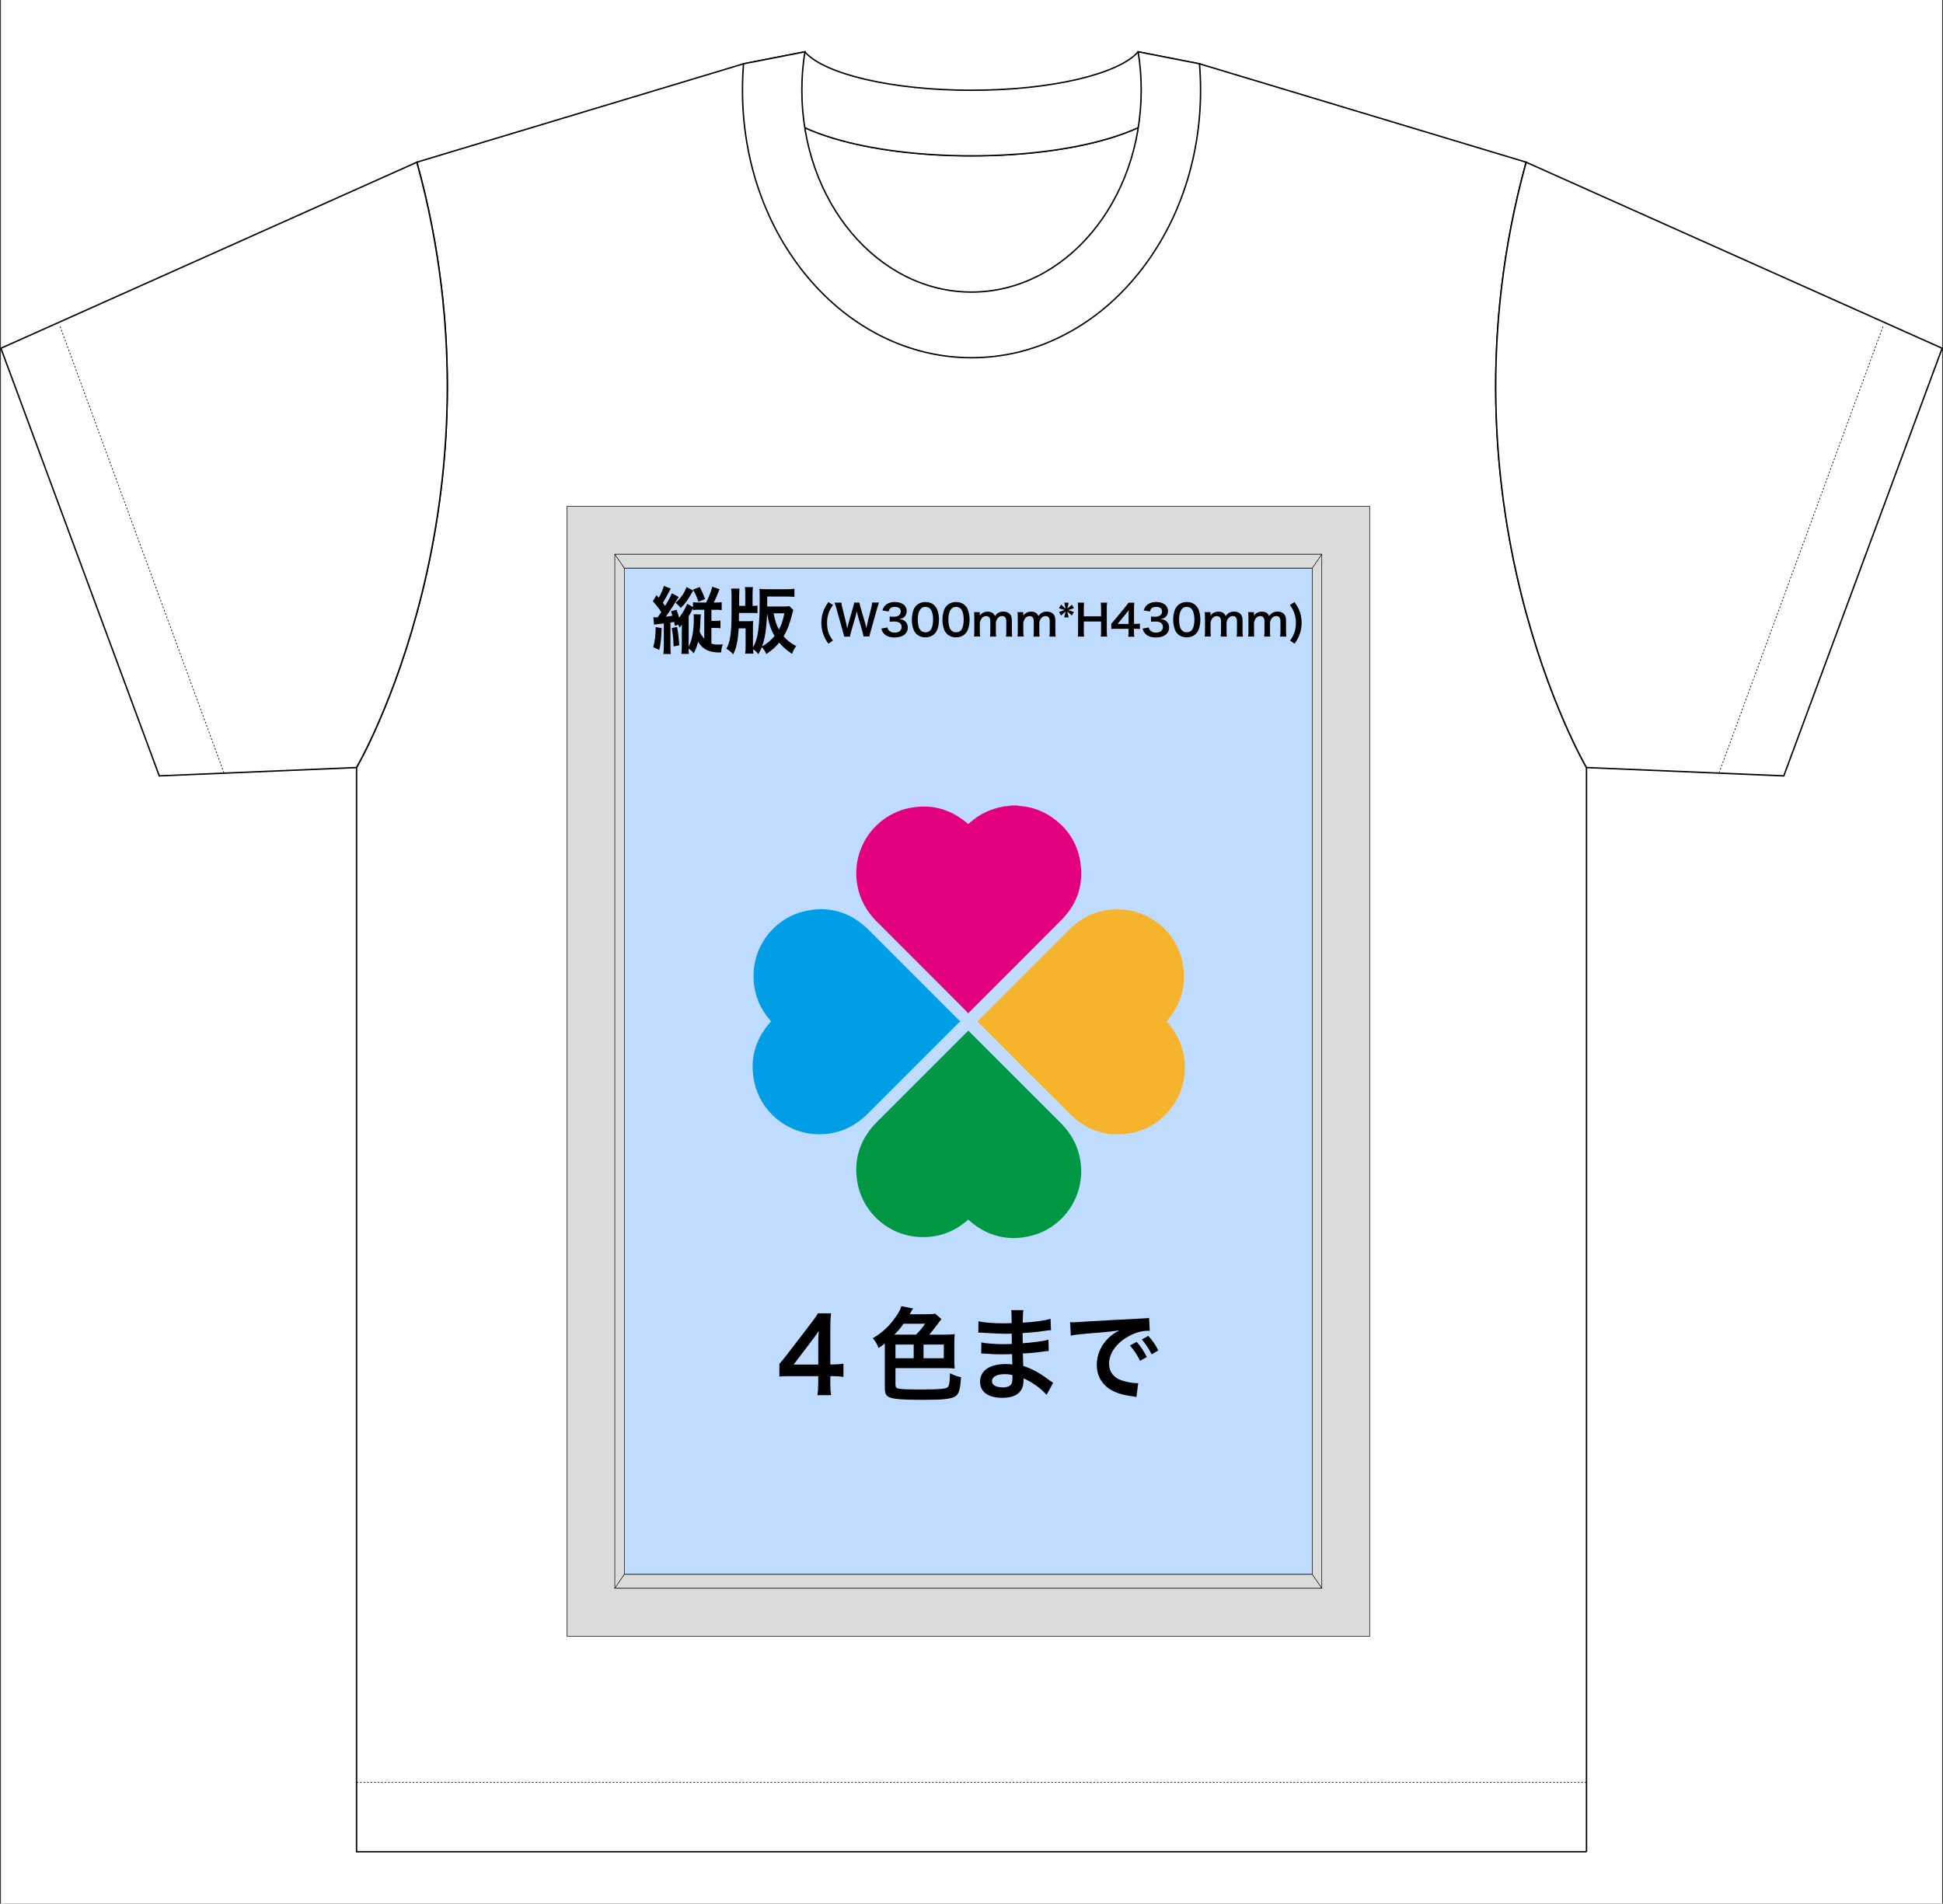
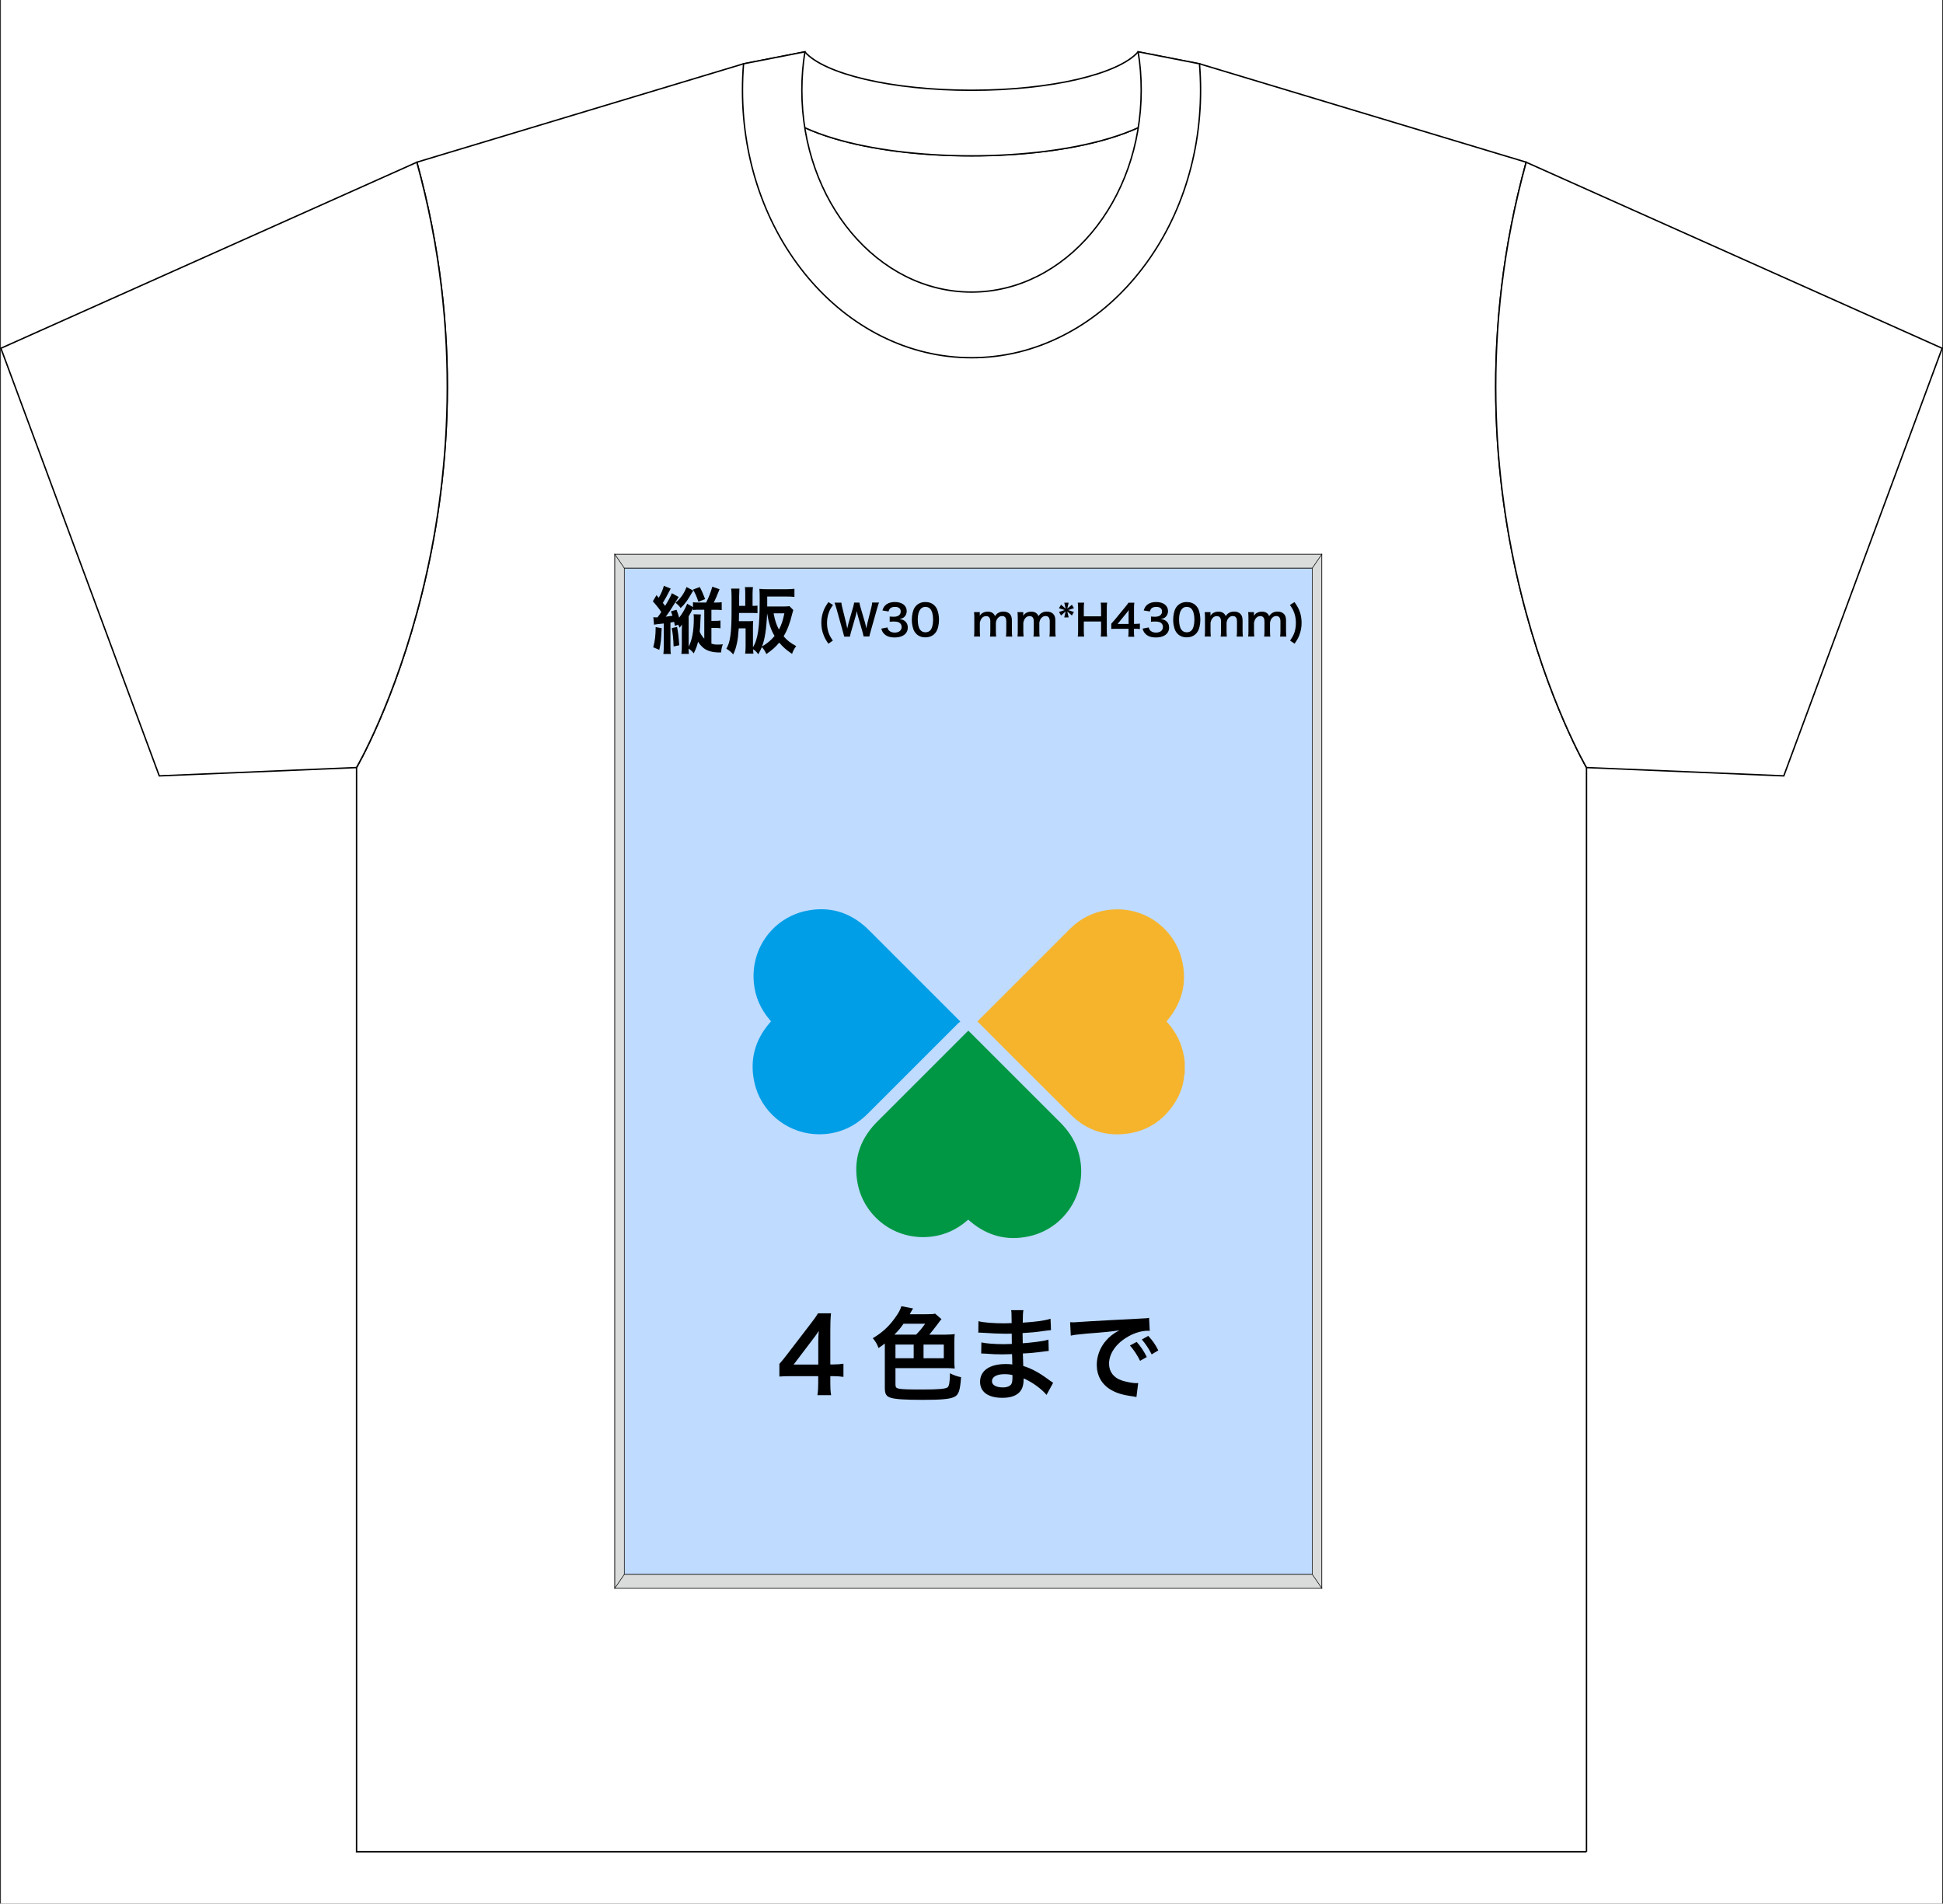
<svg xmlns="http://www.w3.org/2000/svg" id="_レイヤー_2" data-name="レイヤー 2" viewBox="0 0 343.31 336.38">
  <rect x="0" y="0" width="343.31" height="336.38" fill="#333333" stroke="none" />
  <defs>
    <style>
      .cls-1 {
        stroke-width: .25px;
      }

      .cls-1, .cls-2, .cls-3, .cls-4 {
        stroke: #000;
        stroke-miterlimit: 10;
      }

      .cls-1, .cls-4, .cls-5 {
        fill: #fff;
      }

      .cls-2 {
        fill: #dadbdb;
      }

      .cls-2, .cls-3 {
        stroke-width: .1px;
      }

      .cls-3 {
        fill: #bfdbff;
      }

      .cls-6, .cls-7, .cls-8, .cls-5, .cls-9, .cls-10 {
        stroke-width: 0px;
      }

      .cls-4 {
        stroke-dasharray: 0 0 .31 .31;
        stroke-width: .12px;
      }

      .cls-7 {
        fill: #e2007f;
      }

      .cls-8 {
        fill: #009ee7;
      }

      .cls-9 {
        fill: #f6b42c;
      }

      .cls-10 {
        fill: #009744;
      }
    </style>
  </defs>
  <g id="_レイヤー_1-2" data-name="レイヤー 1">
    <g>
      <rect class="cls-5" x=".16" width="343" height="336.38" />
      <g>
        <path class="cls-1" d="M280.32,327.21v-191.59s-27.31-46.61-10.66-106.96l-57.73-17.39c-.83,2.83-2.68,6.12-6.59,8.88-2.47,1.74-5.55,3.15-9.43,4.31-6.61,1.98-15.23,3.06-24.25,3.06s-17.64-1.09-24.25-3.06c-3.88-1.16-6.97-2.57-9.43-4.31-3.91-2.76-5.75-6.05-6.59-8.88l-57.73,17.39c16.65,60.35-10.66,106.96-10.66,106.96v191.59h217.32Z" />
-         <line class="cls-4" x1="62.99" y1="314.93" x2="280.32" y2="314.93" />
        <path class="cls-1" d="M62.99,135.63s27.31-46.61,10.66-106.96L.16,61.54l27.98,75.56,34.86-1.47Z" />
-         <line class="cls-4" x1="10.62" y1="57.7" x2="39.59" y2="136.61" />
        <path class="cls-1" d="M280.32,135.63s-27.31-46.61-10.66-106.96l73.5,32.87-27.98,75.56-34.86-1.47Z" />
-         <line class="cls-4" x1="332.7" y1="57.7" x2="303.72" y2="136.61" />
        <path class="cls-1" d="M171.66,27.54c9.03,0,17.64-1.09,24.25-3.06,3.88-1.16,6.97-2.57,9.43-4.31,3.91-2.76,5.75-6.05,6.59-8.88l-10.84-2.12c-3.42,3.9-15.3,6.78-29.44,6.78s-26.02-2.88-29.44-6.78l-10.84,2.12c.83,2.83,2.68,6.12,6.59,8.88,2.47,1.74,5.55,3.15,9.43,4.31,6.61,1.98,15.23,3.06,24.25,3.06Z" />
        <path class="cls-1" d="M171.66,63.21c5.56,0,10.95-1.29,16.02-3.85,4.84-2.43,9.17-5.9,12.87-10.31,7.47-8.89,11.58-20.65,11.58-33.11,0-1.57-.07-3.13-.19-4.67l-10.84-2.12c.36,2.2.54,4.46.54,6.78,0,19.7-13.42,35.68-29.98,35.68s-29.98-15.97-29.98-35.68c0-2.32.19-4.59.54-6.78l-10.84,2.12c-.13,1.54-.19,3.1-.19,4.67,0,12.46,4.11,24.22,11.58,33.11,3.7,4.4,8.03,7.87,12.87,10.31,5.07,2.55,10.46,3.85,16.02,3.85Z" />
      </g>
      <g>
        <polygon class="cls-2" points="231.87 100.39 231.87 278.2 233.55 280.65 233.55 97.94 231.87 100.39 231.87 100.39" />
        <polygon class="cls-2" points="110.31 278.2 110.31 100.39 108.63 97.94 108.63 280.65 110.31 278.2 110.31 278.2" />
-         <path class="cls-2" d="M100.17,89.48v199.64h141.84V89.48H100.17Z" />
        <path class="cls-2" d="M108.63,280.65V97.94h124.92v182.71h-124.92Z" />
        <path class="cls-3" d="M110.31,100.39v177.81h121.56V100.39c-40.52,0-81.04,0-121.56,0Z" />
        <polygon class="cls-2" points="231.87 278.2 110.31 278.2 108.63 280.65 233.55 280.65 231.87 278.2 231.87 278.2" />
        <polygon class="cls-2" points="110.31 100.39 231.87 100.39 233.55 97.94 108.63 97.94 110.31 100.39 110.31 100.39" />
      </g>
      <g>
        <path class="cls-6" d="M119.24,110.58c-.06-.35-.08-.43-.13-.69-.26.05-.35.06-.65.12v3.97c0,.84.01,1.19.08,1.58h-1.33c.05-.41.08-.79.08-1.58v-3.81q-.38.04-1.13.12c-.2.03-.35.05-.6.09l-.12-1.33c.18.03.29.04.48.04h.26c.34-.45.35-.48.66-.94-.42-.65-.85-1.19-1.49-1.9l.65-1.09.39.47c.44-.74.79-1.58.9-2.12l1.22.5c-.08.12-.13.22-.26.48-.35.7-.77,1.46-1.13,2.03.21.26.23.31.4.54.68-1.1,1.04-1.81,1.19-2.24l1.21.67q-.09.13-.38.61s-.09.13-.2.3c-.13.19-.26.4-.39.62-.68,1.09-.78,1.24-1.32,1.95.55-.06.74-.09,1.19-.17-.09-.28-.13-.4-.27-.78l.99-.27c.27.76.35.98.46,1.4.61-.81,1.07-1.59,1.42-2.47l1.02.59v-.85c.33.04.56.05.98.05h1.35c.46-.9.78-1.73,1.09-2.8l1.28.45c-.52,1.3-.76,1.85-1.03,2.35h.3c.51,0,.76-.01,1.11-.06v1.4c-.34-.05-.65-.06-1.09-.06h-.73v1.96h.6c.5,0,.73-.01,1-.06v1.37c-.27-.05-.48-.06-.96-.06h-.64v2.77c.39.13.61.17,1.08.17.3,0,.52-.01.94-.05-.18.49-.27.88-.3,1.43-.17.01-.3.01-.39.01-1.07,0-2.02-.26-2.62-.71-.39-.28-.74-.67-1.07-1.18-.16.68-.35,1.21-.76,2.05-.29-.36-.5-.56-.91-.84.01.46.03.66.05.93h-1.33c.05-.39.08-.8.08-1.47v-2.22c0-.48,0-.71.03-1.5-.17.25-.27.4-.43.57-.06-.22-.1-.27-.26-.54l-.57.22ZM116.91,111c-.08,1.93-.14,2.6-.42,3.83l-1.07-.45c.3-1.08.42-2.05.43-3.57l1.06.19ZM119.63,110.78c.18.94.27,1.65.39,3.24l-1,.21c-.05-1.38-.14-2.3-.33-3.24l.94-.21ZM122.5,104.37q-.17.23-.68,1.1c-.2.35-.4.66-.87,1.25q-.17.23-.69.72c-.23-.35-.51-.63-.91-.93.89-.74,1.56-1.69,1.95-2.78l1.2.63ZM122.45,107.48q-.06.09-.38.74c-.09.17-.2.38-.39.7v5.34c.6-1.14.91-2.78.91-4.94,0-.32-.01-.53-.04-.78l1.29.04c-.04.25-.05.4-.07.76-.03,1.1-.06,1.6-.14,2.29.2.45.44.83.81,1.24v-5.13h-.94c-.47,0-.69.01-1.06.05v-.31ZM123.4,106.33c-.36-1.05-.55-1.46-.96-2.15l1.2-.45c.35.65.59,1.18.95,2.13l-1.19.47Z" />
        <path class="cls-6" d="M140.17,107.78c-.07.21-.16.52-.21.74-.39,1.6-.83,2.78-1.5,3.92.66.75,1.17,1.15,2.22,1.73-.37.49-.55.84-.73,1.37-1.02-.68-1.58-1.18-2.27-1.99-.65.79-1.25,1.32-2.28,2.02-.22-.52-.39-.78-.79-1.23-.17.41-.29.66-.63,1.27-.31-.43-.51-.62-.91-.89.01.39.03.49.05.78h-1.46c.06-.38.08-.69.08-1.5v-2.97h-1.21c-.12,1.5-.16,1.81-.3,2.53-.2.91-.31,1.29-.68,2.08-.39-.46-.64-.67-1.21-1.01.68-1.1.92-2.86.92-6.44v-2.87c0-.56-.03-.98-.08-1.31h1.47q-.03.26-.05,1.32v1.73h1.08v-2.13c0-.53-.01-.84-.06-1.19h1.42c-.04.32-.07.71-.07,1.19v2.13c.52-.01.63-.01.87-.05v1.34c-.26-.03-.48-.04-1.12-.04h-2.14l-.03,1.46h1.45c.5,0,.78-.01,1.08-.04-.03.27-.04.52-.04,1.05v3.59c.89-1.41,1.19-3.57,1.19-8.38,0-.98-.01-1.47-.05-1.94.35.05.78.07,1.42.07h3.23c.63,0,1.13-.03,1.54-.08v1.43c-.43-.04-.99-.06-1.49-.06h-3.32v1.76h2.63c.66,0,1.03-.01,1.3-.06l.66.67ZM134.64,114.24c.94-.56,1.54-1.06,2.22-1.86-.66-1.11-1-2.13-1.32-3.99-.12,2.78-.39,4.55-.9,5.85ZM136.69,108.38c.23,1.25.51,2.08.94,2.86.46-.85.7-1.59.96-2.86h-1.9Z" />
        <path class="cls-6" d="M146.37,113.74c-.43-.61-.6-.92-.81-1.43-.3-.73-.44-1.46-.44-2.25,0-.66.1-1.3.3-1.88.21-.63.43-1.04.95-1.79l.81.51c-.44.63-.62.97-.79,1.5-.17.52-.26,1.07-.26,1.67s.08,1.14.24,1.64c.17.51.35.85.79,1.49l-.79.54Z" />
        <path class="cls-6" d="M152.6,112.5c-.03-.18-.11-.51-.18-.76l-.81-2.8c-.08-.29-.15-.58-.22-.96-.08.43-.16.72-.23.96l-.81,2.8c-.09.34-.15.58-.17.76h-1.01q-.04-.19-.21-.78l-1.21-4.33c-.13-.44-.21-.67-.3-.9h1.22c.02.26.05.48.14.81l.71,2.87c.05.23.14.62.18.88.1-.47.15-.68.21-.89l.84-2.91c.09-.32.14-.57.17-.77h.93c.02.18.09.48.17.75l.85,2.9c.05.2.09.35.21.91q.04-.17.08-.44c.02-.12.08-.41.1-.48l.71-2.84c.08-.29.12-.59.13-.81h1.22c-.11.26-.17.46-.3.9l-1.22,4.32c-.05.21-.09.35-.11.41q-.06.21-.08.37h-1.02Z" />
        <path class="cls-6" d="M156.8,110.87c.1.35.17.47.36.62.25.2.55.29.92.29.75,0,1.23-.38,1.23-.98,0-.35-.15-.63-.43-.79-.18-.11-.54-.18-.87-.18s-.55,0-.81.04v-.93c.24.03.41.04.74.04.76,0,1.21-.35,1.21-.93,0-.52-.36-.81-1-.81-.37,0-.65.08-.83.23-.15.14-.23.27-.32.58l-1.09-.18c.19-.56.36-.82.72-1.08.39-.28.88-.41,1.49-.41,1.27,0,2.09.63,2.09,1.61,0,.45-.2.87-.52,1.11-.17.13-.33.19-.74.29.54.08.82.21,1.09.5.25.28.36.6.36,1.04,0,.41-.17.82-.46,1.1-.42.4-1.06.61-1.87.61-.89,0-1.5-.23-1.93-.72-.19-.21-.29-.41-.43-.84l1.09-.21Z" />
        <path class="cls-6" d="M161.91,112.01c-.23-.23-.4-.49-.5-.76-.2-.54-.3-1.12-.3-1.73,0-.8.18-1.63.46-2.09.41-.68,1.09-1.05,1.94-1.05.65,0,1.2.21,1.6.61.23.23.4.49.5.76.2.53.3,1.13.3,1.75,0,.93-.21,1.74-.56,2.23-.43.59-1.06.89-1.85.89-.65,0-1.19-.21-1.6-.61ZM164.34,111.43c.34-.35.53-1.06.53-1.94s-.19-1.56-.53-1.93c-.18-.2-.49-.32-.83-.32-.36,0-.63.12-.85.38-.33.39-.5,1.01-.5,1.83s.14,1.45.39,1.79c.24.33.55.49.97.49.33,0,.63-.11.82-.32Z" />
-         <path class="cls-6" d="M167.32,112.01c-.23-.23-.4-.49-.5-.76-.2-.54-.3-1.12-.3-1.73,0-.8.18-1.63.46-2.09.41-.68,1.09-1.05,1.94-1.05.65,0,1.2.21,1.6.61.23.23.4.49.5.76.2.53.3,1.13.3,1.75,0,.93-.21,1.74-.56,2.23-.43.59-1.06.89-1.85.89-.65,0-1.19-.21-1.6-.61ZM169.75,111.43c.34-.35.53-1.06.53-1.94s-.19-1.56-.53-1.93c-.18-.2-.49-.32-.83-.32-.36,0-.63.12-.85.38-.33.39-.5,1.01-.5,1.83s.14,1.45.39,1.79c.24.33.55.49.97.49.33,0,.63-.11.82-.32Z" />
        <path class="cls-6" d="M172.1,112.5c.04-.32.05-.57.05-.98v-2.37c0-.48-.02-.69-.05-.98h1.02v.38s0,.16,0,.28c.22-.46.78-.75,1.41-.75.41,0,.74.11.98.34.14.12.2.22.29.45.26-.34.4-.47.64-.6.25-.14.51-.2.85-.2.49,0,.88.15,1.14.43.25.27.36.61.36,1.15v1.86c0,.42.02.67.06.98h-1.11c.05-.31.06-.54.06-.98v-1.69c0-.66-.24-.96-.74-.96-.25,0-.44.07-.62.23-.27.23-.39.47-.48.93v1.49c0,.42.02.67.05.98h-1.09c.05-.32.06-.55.06-.98v-1.69c0-.63-.24-.95-.74-.95-.32,0-.58.13-.78.39-.17.22-.24.39-.33.75v1.49c0,.41.02.63.05.98h-1.07Z" />
        <path class="cls-6" d="M179.78,112.5c.04-.32.05-.57.05-.98v-2.37c0-.48-.02-.69-.05-.98h1.02v.38s0,.16,0,.28c.22-.46.78-.75,1.41-.75.41,0,.74.11.98.34.14.12.2.22.29.45.26-.34.4-.47.64-.6.25-.14.51-.2.85-.2.49,0,.88.15,1.14.43.25.27.36.61.36,1.15v1.86c0,.42.02.67.06.98h-1.11c.05-.31.06-.54.06-.98v-1.69c0-.66-.24-.96-.74-.96-.25,0-.44.07-.62.23-.27.23-.39.47-.48.93v1.49c0,.42.02.67.05.98h-1.09c.05-.32.06-.55.06-.98v-1.69c0-.63-.24-.95-.74-.95-.32,0-.58.13-.78.39-.17.22-.24.39-.33.75v1.49c0,.41.02.63.05.98h-1.07Z" />
        <path class="cls-6" d="M188.82,106.5l-.24,1.05.81-.69.37.61-1.03.33,1.02.34-.36.62-.81-.72.24,1.06h-.78l.25-1.06-.81.72-.37-.62,1.02-.34-1.03-.33.38-.62.81.7-.24-1.05h.78Z" />
        <path class="cls-6" d="M195.62,106.5c-.05.31-.06.54-.06.96v4.06c0,.44.02.66.06.97h-1.13c.05-.29.06-.53.06-.97v-1.7h-3.05v1.7c0,.44.02.66.06.97h-1.13c.05-.29.06-.53.06-.97v-4.06c0-.44-.02-.68-.06-.97h1.13c-.05.32-.06.57-.06.96v1.46h3.05v-1.45c0-.43-.02-.7-.06-.97h1.13Z" />
        <path class="cls-6" d="M201.39,111.16c-.28-.04-.44-.05-.76-.05h-.27v.54c0,.38.02.58.06.86h-1.08c.05-.26.06-.5.06-.88v-.52h-2.1c-.45,0-.69,0-.95.03v-.93c.26-.28.34-.38.61-.69l1.8-2.19c.33-.4.46-.56.63-.83h1.03c-.05.44-.05.7-.05,1.27v2.47h.27c.3,0,.49-.02.77-.05v.96ZM199.41,108.7c0-.35,0-.6.04-.91-.15.22-.24.34-.52.67l-1.46,1.79h1.94v-1.56Z" />
        <path class="cls-6" d="M202.97,110.87c.1.35.17.47.36.62.25.2.55.29.92.29.75,0,1.23-.38,1.23-.98,0-.35-.15-.63-.43-.79-.18-.11-.54-.18-.87-.18s-.55,0-.81.04v-.93c.24.03.41.04.74.04.76,0,1.21-.35,1.21-.93,0-.52-.36-.81-1-.81-.37,0-.65.08-.83.23-.15.14-.23.27-.32.58l-1.09-.18c.19-.56.36-.82.72-1.08.39-.28.88-.41,1.49-.41,1.27,0,2.09.63,2.09,1.61,0,.45-.2.87-.52,1.11-.17.13-.33.19-.74.29.54.08.82.21,1.09.5.25.28.36.6.36,1.04,0,.41-.17.82-.46,1.1-.42.4-1.06.61-1.87.61-.89,0-1.5-.23-1.93-.72-.19-.21-.29-.41-.43-.84l1.09-.21Z" />
        <path class="cls-6" d="M208.09,112.01c-.23-.23-.4-.49-.5-.76-.2-.54-.3-1.12-.3-1.73,0-.8.18-1.63.46-2.09.41-.68,1.09-1.05,1.94-1.05.65,0,1.2.21,1.6.61.23.23.4.49.5.76.2.53.3,1.13.3,1.75,0,.93-.21,1.74-.56,2.23-.43.59-1.06.89-1.85.89-.65,0-1.19-.21-1.6-.61ZM210.51,111.43c.34-.35.53-1.06.53-1.94s-.19-1.56-.53-1.93c-.18-.2-.49-.32-.83-.32-.36,0-.63.12-.85.38-.33.39-.5,1.01-.5,1.83s.14,1.45.39,1.79c.24.33.55.49.97.49.33,0,.63-.11.82-.32Z" />
        <path class="cls-6" d="M212.86,112.5c.04-.32.05-.57.05-.98v-2.37c0-.48-.02-.69-.05-.98h1.02v.38s0,.16,0,.28c.22-.46.78-.75,1.41-.75.41,0,.74.11.98.34.14.12.2.22.29.45.26-.34.4-.47.64-.6.25-.14.51-.2.85-.2.49,0,.88.15,1.14.43.25.27.36.61.36,1.15v1.86c0,.42.02.67.06.98h-1.11c.05-.31.06-.54.06-.98v-1.69c0-.66-.24-.96-.74-.96-.25,0-.44.07-.62.23-.27.23-.39.47-.48.93v1.49c0,.42.02.67.05.98h-1.09c.05-.32.06-.55.06-.98v-1.69c0-.63-.24-.95-.74-.95-.32,0-.58.13-.78.39-.17.22-.24.39-.33.75v1.49c0,.41.02.63.05.98h-1.07Z" />
        <path class="cls-6" d="M220.54,112.5c.04-.32.05-.57.05-.98v-2.37c0-.48-.02-.69-.05-.98h1.02v.38s0,.16,0,.28c.22-.46.78-.75,1.41-.75.41,0,.74.11.98.34.14.12.2.22.29.45.26-.34.4-.47.64-.6.25-.14.51-.2.85-.2.49,0,.88.15,1.14.43.25.27.36.61.36,1.15v1.86c0,.42.02.67.06.98h-1.11c.05-.31.06-.54.06-.98v-1.69c0-.66-.24-.96-.74-.96-.25,0-.44.07-.62.23-.27.23-.39.47-.48.93v1.49c0,.42.02.67.05.98h-1.09c.05-.32.06-.55.06-.98v-1.69c0-.63-.24-.95-.74-.95-.32,0-.58.13-.78.39-.17.22-.24.39-.33.75v1.49c0,.41.02.63.05.98h-1.07Z" />
        <path class="cls-6" d="M227.94,113.2c.44-.64.62-.98.79-1.49.16-.5.24-1.04.24-1.64s-.08-1.15-.26-1.67c-.17-.53-.35-.87-.79-1.5l.81-.51c.52.75.74,1.16.96,1.79.19.59.29,1.21.29,1.88,0,.8-.14,1.51-.43,2.25-.21.51-.39.82-.81,1.43l-.79-.54Z" />
      </g>
      <g>
        <path class="cls-6" d="M149.03,243.3c-.63-.09-.99-.11-1.71-.13h-.61v1.29c0,.93.03,1.4.14,2.07h-2.42c.1-.64.14-1.2.14-2.11v-1.25h-4.73c-1.01,0-1.55.02-2.13.07v-2.23c.58-.67.77-.91,1.36-1.67l4.04-5.27c.75-.96,1.02-1.34,1.42-2h2.3c-.1,1.05-.12,1.69-.12,3.07v5.96h.6c.68,0,1.09-.04,1.72-.13v2.32ZM144.58,237.36c0-.85.02-1.43.09-2.18-.34.53-.55.82-1.16,1.62l-3.28,4.32h4.35v-3.76Z" />
        <path class="cls-6" d="M167.15,235.83c.63,0,1.01-.02,1.54-.09-.05.45-.07.78-.07,1.36v3.36c0,.54.02.89.07,1.36-.6-.05-1.04-.07-1.5-.07h-8.97v2.89c0,.51.14.65.65.75.65.11,1.67.14,4.15.14,2.8,0,4.04-.11,4.4-.38.29-.22.41-.93.43-2.49.7.36,1.19.54,1.96.69-.17,2.43-.43,3.16-1.26,3.52-.78.36-2.29.49-5.48.49s-4.81-.11-5.66-.36c-.82-.25-1.07-.67-1.07-1.76v-7.84c-.34.27-.56.44-1.11.8-.24-.67-.58-1.25-1.02-1.73,1.67-1,2.83-2.05,3.94-3.61.65-.91.89-1.34,1.11-2.05l2.08.4c-.12.18-.17.25-.38.62-.05.11-.1.2-.22.4h2.81c1.06,0,1.42-.02,1.67-.11l1.13.98c-.12.11-.34.4-.68.87-.53.71-1.11,1.45-1.47,1.87h2.97ZM161.86,235.83c.51-.49,1.13-1.23,1.6-1.92h-3.82c-.55.8-.92,1.24-1.62,1.92h3.84ZM161.44,237.59h-3.22v2.42h3.22v-2.42ZM163.18,240.01h3.58v-2.42h-3.58v2.42Z" />
        <path class="cls-6" d="M184.94,246.51c-.75-.89-1.93-1.82-3.16-2.49-.38-.22-.51-.27-.92-.45v.2c0,1.14-.31,1.92-.96,2.45-.65.53-1.57.78-2.81.78-2.49,0-3.92-1.04-3.92-2.83,0-1.98,1.69-3.14,4.56-3.14.41,0,.7.02,1.14.07q0-.22-.02-.44v-.4q-.02-.25-.03-.98c-.82.02-1.35.04-1.71.04-1.04,0-1.67-.02-3.09-.13-.22-.02-.39-.02-.65-.02l.03-1.96c.73.18,2.35.31,3.98.31.34,0,.92-.02,1.4-.04,0-.16,0-.78-.02-1.82-.55.02-.82.02-1.07.02-.84,0-3.04-.09-4.18-.18-.19-.02-.32-.02-.38-.02h-.27l.02-2.02c.87.24,2.63.38,4.59.38.27,0,.85-.02,1.28-.04-.02-1.82-.02-1.83-.09-2.29h2.17c-.09.49-.1.73-.12,2.21,2.32-.15,3.8-.34,4.91-.69l.08,2.01q-.38.02-1.35.16c-1.5.22-2.17.27-3.67.36.02.45.02.67.03,1.8q.85-.05,2.42-.24c1.07-.15,1.35-.18,2.12-.4l.05,2c-.29.02-.72.07-1.11.13-.26.04-1.02.13-2.3.25-.24.02-.49.04-1.16.07q.05,1.76.07,2.2c1.5.47,2.83,1.18,4.67,2.56.29.2.38.27.61.42l-1.16,2.12ZM177.49,242.82c-1.38,0-2.22.47-2.22,1.25,0,.67.73,1.09,1.94,1.09.72,0,1.25-.22,1.48-.58.14-.24.2-.62.2-1.16v-.44c-.56-.13-.9-.16-1.42-.16Z" />
        <path class="cls-6" d="M189.09,233.64c.38.02.56.02.65.02q.31,0,2.81-.18c1.25-.07,4.16-.24,8.72-.47,1.4-.07,1.48-.07,1.76-.15l.12,2.31q-.19-.02-.36-.02c-1.02,0-2.29.36-3.38.98-2.17,1.2-3.45,3.01-3.45,4.85,0,1.42.84,2.51,2.27,2.96.84.27,1.93.47,2.54.47.02,0,.17,0,.34-.02l-.31,2.47c-.22-.05-.26-.05-.58-.11-1.88-.25-2.95-.58-3.99-1.2-1.57-.94-2.44-2.49-2.44-4.38,0-1.54.58-3.07,1.62-4.27.65-.74,1.26-1.23,2.37-1.83-1.38.22-2.44.33-5.75.58-1.52.13-2.3.24-2.83.36l-.12-2.38ZM200.84,237.12c.75.85,1.21,1.54,1.79,2.67l-1.19.67c-.56-1.11-1.04-1.83-1.79-2.71l1.19-.63ZM203.49,239.32c-.51-1-1.07-1.85-1.74-2.63l1.14-.63c.77.83,1.25,1.52,1.77,2.56l-1.18.71Z" />
      </g>
      <g>
-         <path class="cls-7" d="M179.78,142.34c.12.03.24.07.36.08,1.96.13,3.78.73,5.42,1.8,2.89,1.88,4.71,4.52,5.29,7.91.67,3.97-.4,7.49-3.25,10.36-5.39,5.45-10.84,10.86-16.26,16.28-.08.08-.16.15-.32.3-.09-.13-.15-.25-.24-.35-5.11-5.11-10.21-10.22-15.32-15.33-.37-.37-.75-.73-1.1-1.12-1.72-1.92-2.73-4.15-3-6.72-.65-6.15,3.55-11.59,9.28-12.76,3.75-.77,7.12.1,10.08,2.52.11.09.23.19.36.3.12-.1.22-.18.32-.27,1.71-1.51,3.7-2.45,5.94-2.83.31-.05.62-.06.93-.1.13-.02.26-.05.4-.08.37,0,.75,0,1.12,0Z" />
+         <path class="cls-7" d="M179.78,142.34Z" />
        <path class="cls-9" d="M209.33,189.72c-.03.08-.07.16-.08.24-.16,2.02-.89,3.84-2.06,5.48-1.89,2.65-4.46,4.31-7.68,4.83-3.95.63-7.43-.45-10.28-3.27-5.46-5.4-10.88-10.86-16.31-16.29-.06-.06-.12-.13-.21-.22.11-.12.22-.23.33-.34,5.03-5.03,10.06-10.06,15.09-15.09.36-.36.72-.73,1.08-1.08,1.84-1.75,4.01-2.84,6.52-3.18,6.38-.86,11.71,3.25,13.08,8.73.96,3.85.16,7.36-2.31,10.48-.12.15-.25.3-.39.47.09.11.17.2.25.3,1.53,1.73,2.48,3.74,2.85,6.01.04.25.08.51.12.77v2.16Z" />
        <path class="cls-8" d="M169.67,180.54c-.13.1-.26.16-.35.26-5.28,5.28-10.57,10.56-15.85,15.85-1.34,1.35-2.85,2.43-4.65,3.08-1.64.59-3.32.8-5.05.66-4.98-.4-9.35-4.04-10.47-9.09-.87-3.92.04-7.44,2.65-10.5.09-.1.18-.2.28-.32-.1-.12-.18-.22-.27-.33-1.59-1.88-2.53-4.04-2.76-6.48-.6-6.3,3.62-11.55,9.25-12.72,4.07-.85,7.67.21,10.72,3.06.34.32.67.66,1.01,1,5.04,5.04,10.07,10.07,15.11,15.11.11.11.22.23.4.41Z" />
        <path class="cls-10" d="M171.09,215.51c-.12.1-.21.17-.29.24-1.74,1.49-3.75,2.43-6.02,2.74-6.63.9-12.18-3.6-13.26-9.43-.74-4.01.33-7.52,3.13-10.5.31-.34.65-.65.97-.98,5.04-5.04,10.07-10.07,15.11-15.11.11-.11.23-.22.36-.35.11.1.2.18.28.27,5.3,5.3,10.6,10.6,15.9,15.89,1.36,1.35,2.44,2.88,3.08,4.7,2.4,6.83-1.71,13.94-8.44,15.46-3.9.88-7.41-.02-10.47-2.61-.11-.1-.22-.19-.36-.31Z" />
      </g>
    </g>
  </g>
</svg>